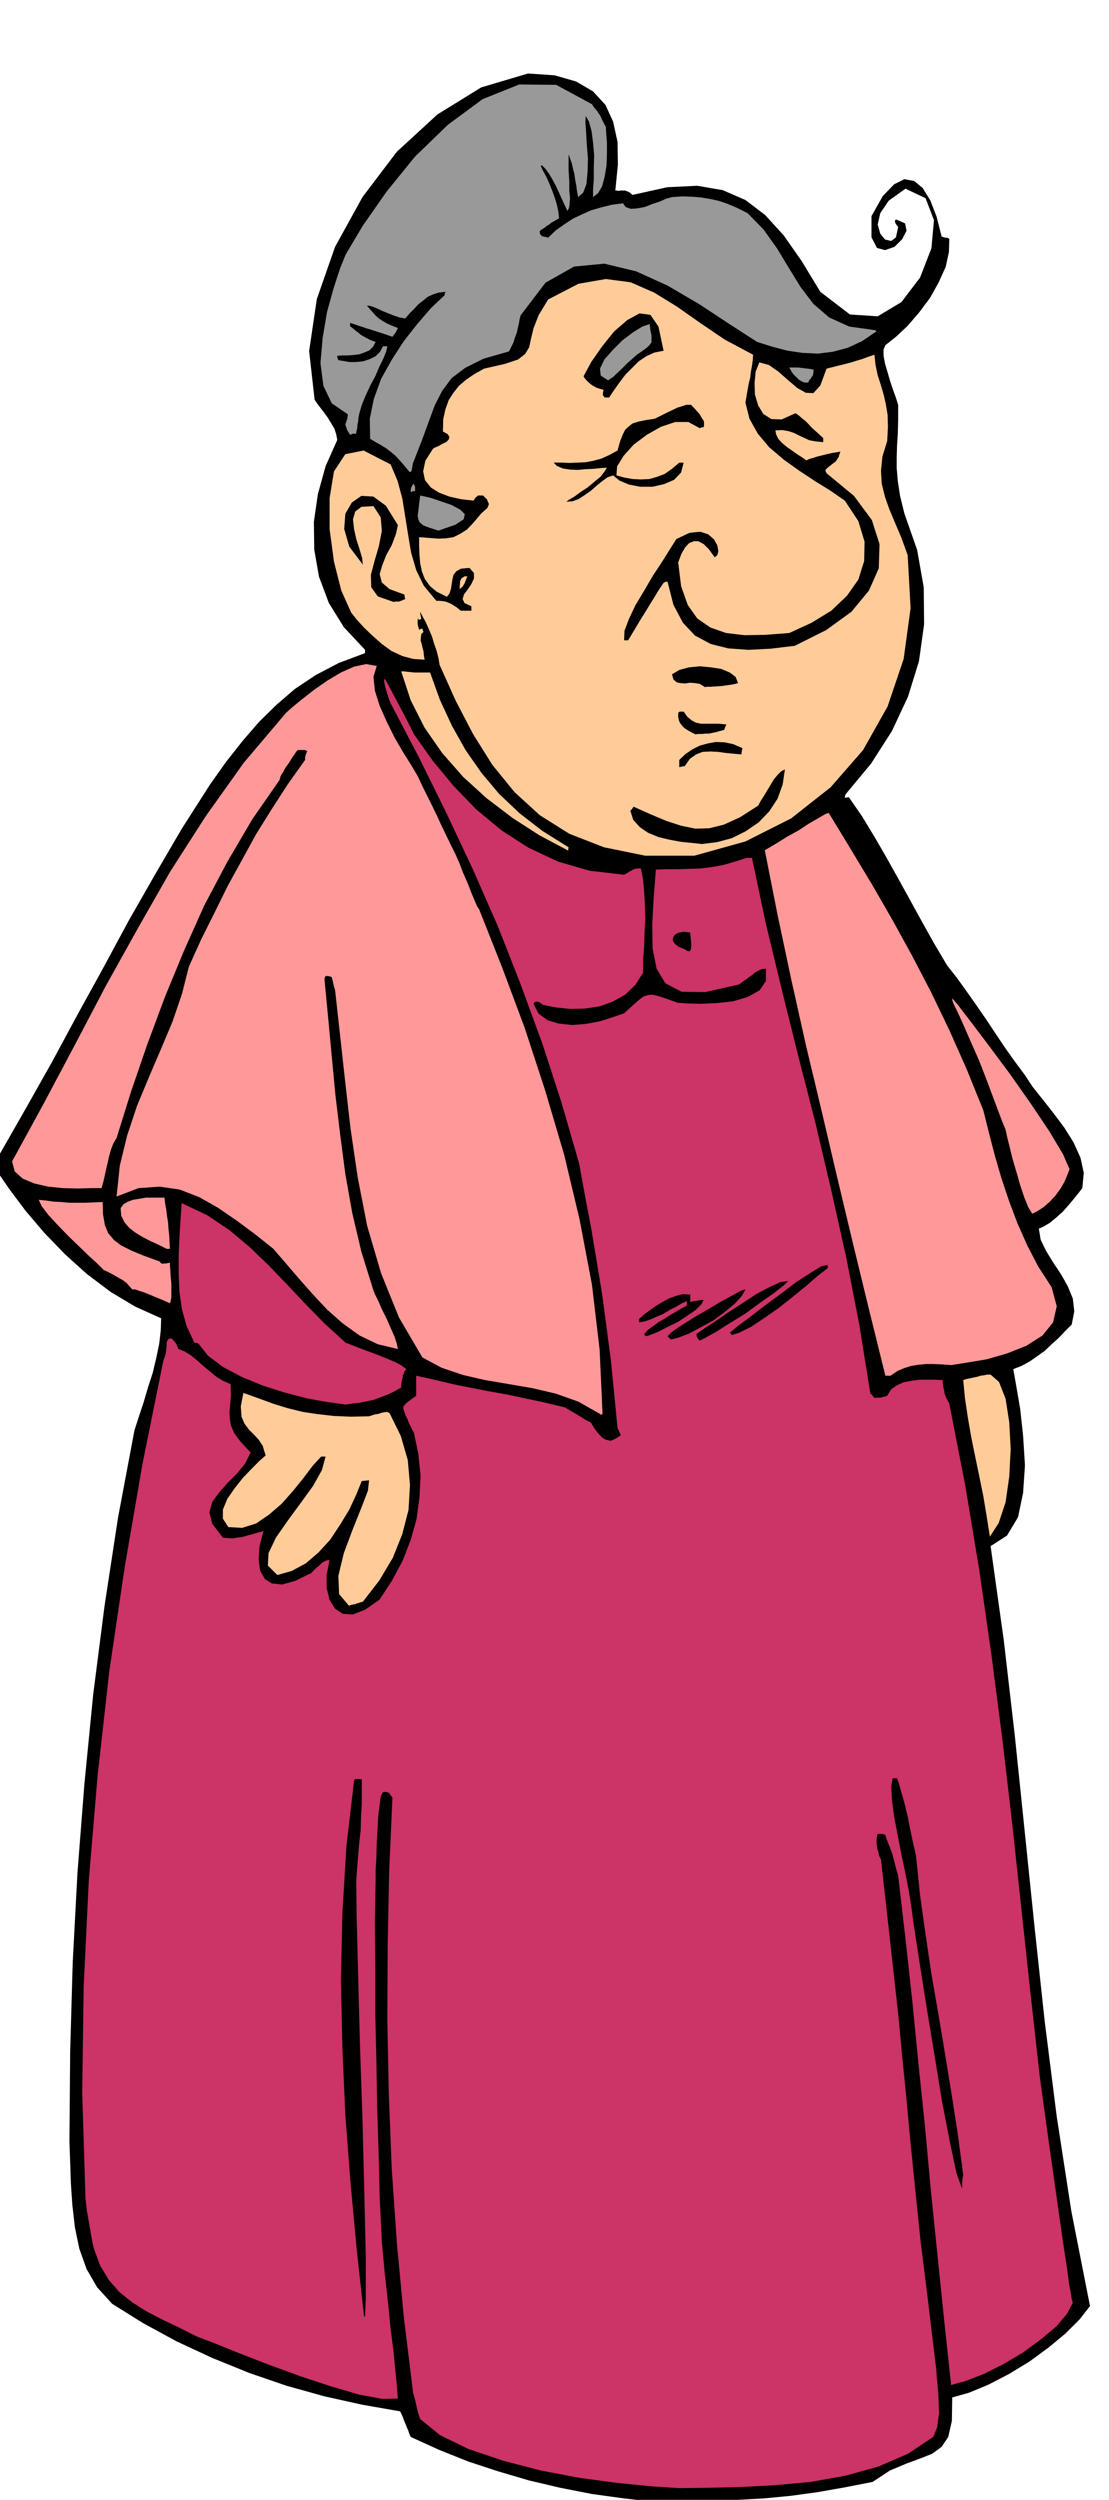
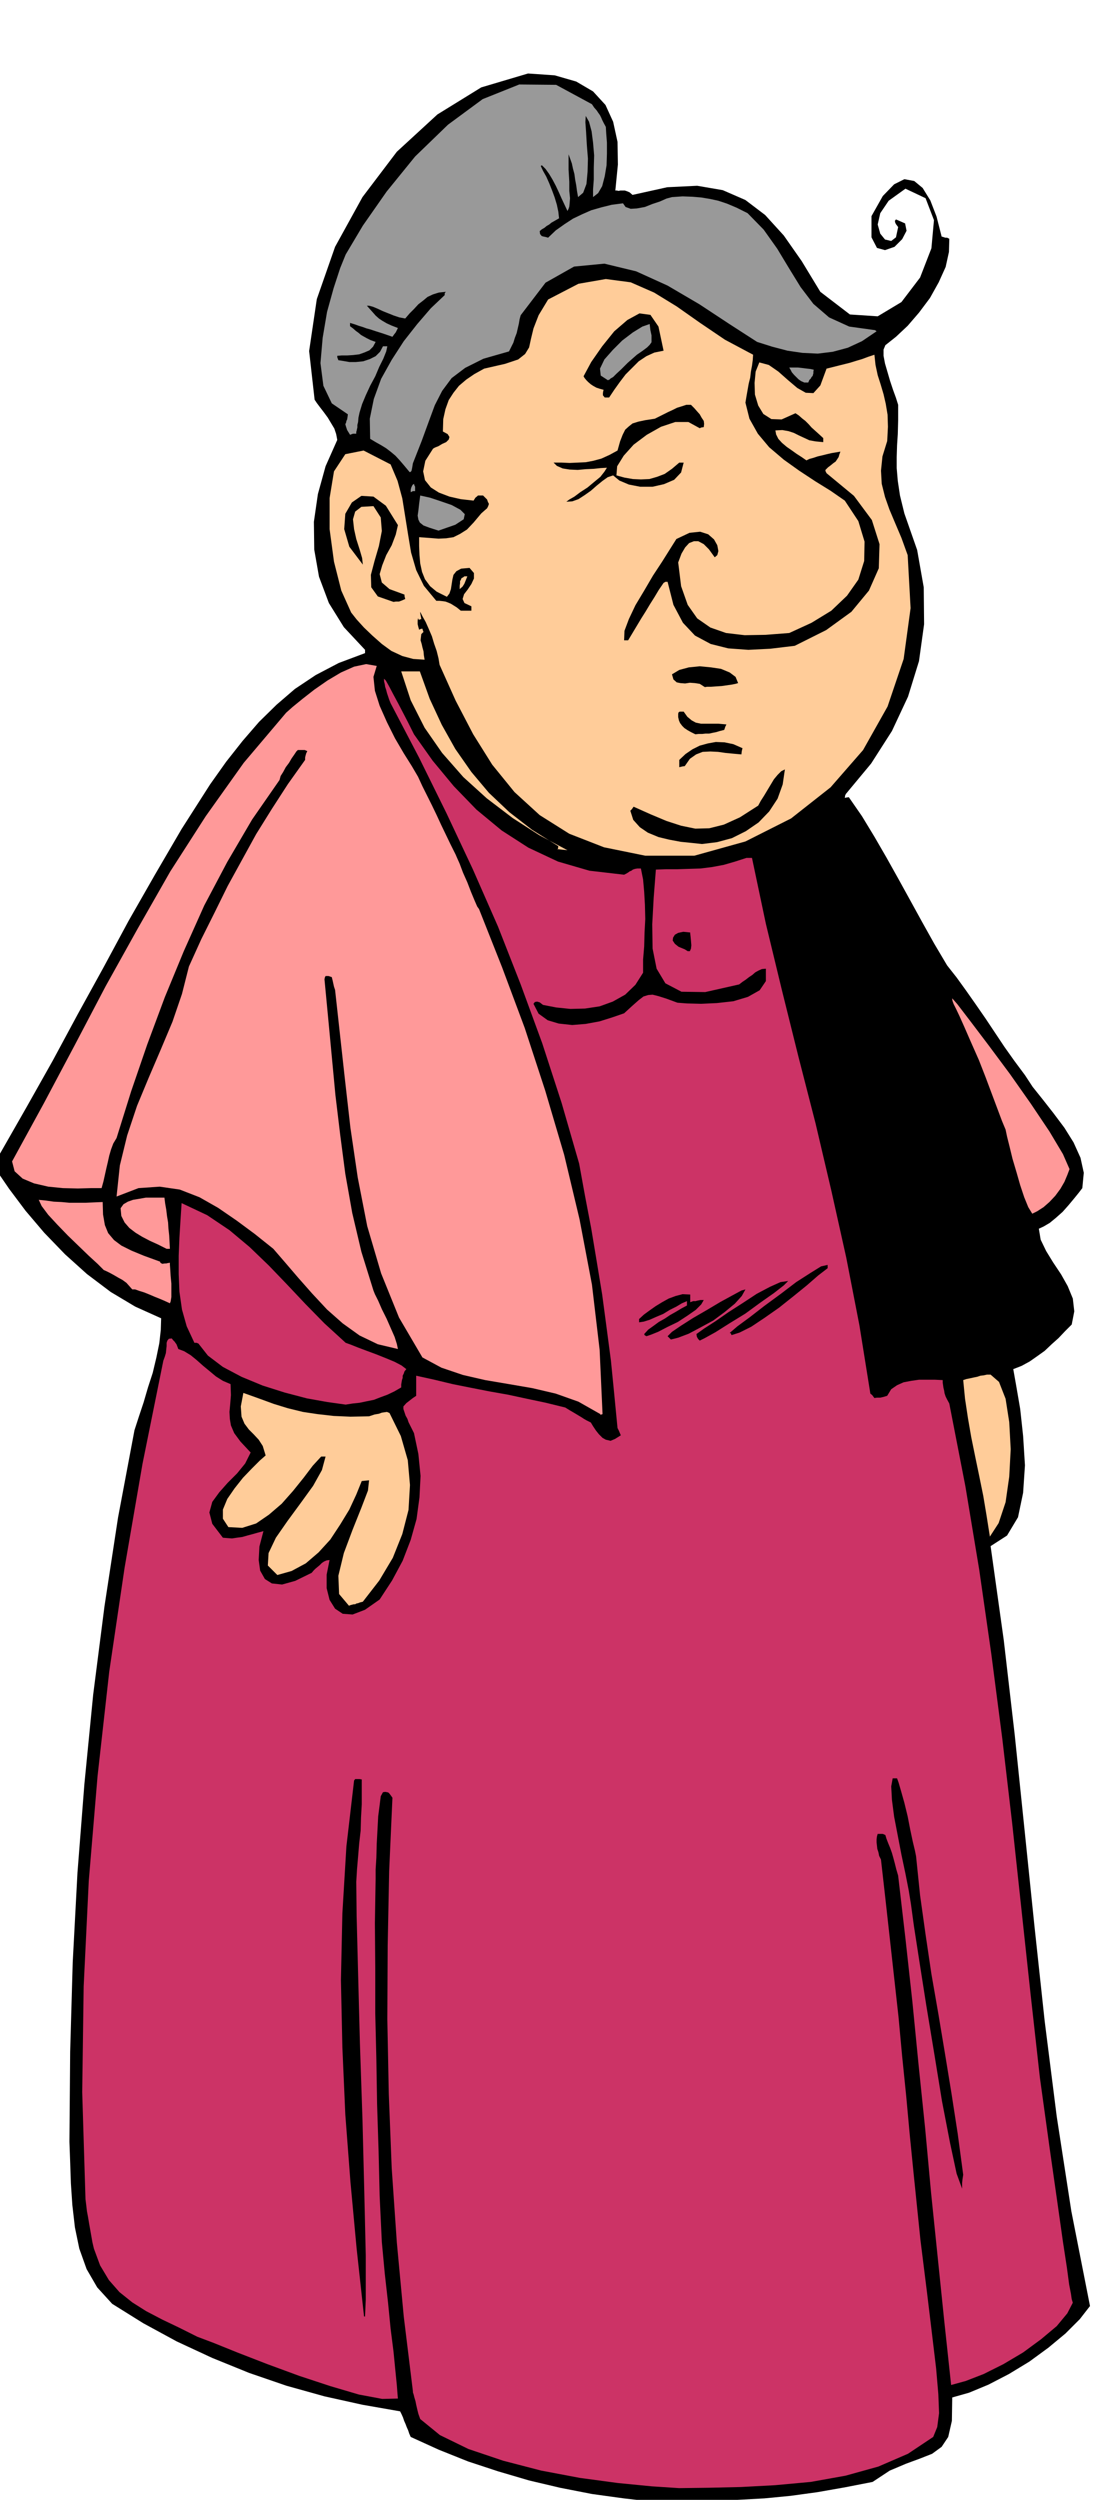
<svg xmlns="http://www.w3.org/2000/svg" fill-rule="evenodd" height="1104.634" preserveAspectRatio="none" stroke-linecap="round" viewBox="0 0 3035 6836" width="490.455">
  <style>.brush1{fill:#000}.pen1{stroke:none}.brush2{fill:#c36}.brush3{fill:#fc9}.brush4{fill:#f99}.brush5{fill:#999}</style>
  <path class="pen1 brush1" d="m1795 6842-88-10-87-12-87-17-85-20-85-25-82-27-80-32-77-35-4-9-3-9-4-9-3-8-4-9-3-9-4-9-4-8-103-18-104-23-104-29-102-35-101-41-97-45-92-50-85-53-41-45-29-50-20-56-12-58-7-61-4-59-2-59-2-55 2-246 7-245 13-245 19-243 24-244 31-242 37-242 45-239 12-37 13-39 12-41 13-40 10-42 8-39 4-36 1-32-71-32-67-40-65-49-60-54-57-59-51-60-45-60-39-57v-6l1-4 1-4 2-3 1-5 3-4 2-7 5-8 72-126 71-126 69-128 70-127 69-128 72-126 73-125 78-122 44-62 45-57 45-52 48-47 50-43 57-38 63-33 72-27v-9l-58-62-41-66-27-72-13-74-1-76 11-76 21-76 32-72-3-16-5-15-9-15-9-15-11-15-10-13-9-12-6-9-15-133 21-142 50-143 75-136 94-124 111-102 120-74 128-38 73 5 59 17 46 27 34 37 21 46 12 55 1 62-7 71h4l5 1 5-1h12l6 2 7 3 8 7 95-21 82-4 70 12 62 27 54 41 51 56 49 70 51 84 81 62 76 5 65-39 51-67 31-80 7-77-23-60-55-26-46 33-23 34-7 31 7 25 13 16 17 4 13-10 6-28-6-8-2-4-1-5 3-4 25 11 4 20-12 23-21 21-26 9-22-6-15-29v-58l31-55 31-32 28-14 27 5 23 19 21 34 17 44 14 55 4 1 6 2h5l6 3-1 36-9 41-19 42-24 43-30 40-31 36-32 30-29 23-5 12v17l4 21 7 24 7 24 8 24 8 22 6 19v43l-1 37-2 31-1 32v30l3 35 6 40 12 49 35 100 18 102 1 101-14 101-30 97-44 94-57 89-69 83-2 4-1 7 4-1 7-1 36 52 34 56 33 57 33 59 32 58 33 60 33 59 35 59 26 33 26 36 26 37 27 39 26 39 26 39 27 38 29 39 21 32 28 35 29 37 30 40 25 40 19 42 9 41-4 42-10 13-13 16-15 18-16 18-18 16-17 14-17 10-13 6 5 30 15 31 19 31 22 33 18 32 14 34 4 35-7 36-18 18-18 19-19 17-19 18-21 15-20 14-22 12-23 9 8 45 11 64 8 74 5 80-5 75-14 67-30 50-45 29 36 257 30 259 27 261 27 262 28 260 33 261 40 259 51 259-28 36-39 39-47 39-52 38-56 34-56 29-53 22-46 13-1 64-10 44-18 27-26 19-33 13-38 14-45 19-47 31-77 15-74 13-73 10-72 7-74 4-73 4-75 1-75 1z" />
  <path class="pen1 brush2" d="m1859 6804-76-5-92-9-104-14-106-20-104-27-95-32-78-38-54-44-5-14-3-12-3-13-2-10-3-10-2-8-2-6v-3l-25-204-19-203-14-203-8-203-4-204 1-202 4-203 9-201-5-7-3-4-3-3-3-1-6-1-6 1-6 11-3 24-4 31-2 38-2 37-1 38-2 32v25l-2 122 1 123v124l3 125 2 123 4 125 3 126 6 126 8 86 9 80 7 71 8 63 5 51 4 40 2 26 1 11-43 1-64-12-78-23-85-28-87-32-80-31-67-27-45-17-50-25-46-22-44-23-38-24-35-28-29-33-24-40-17-46-4-17-3-17-3-17-3-17-3-18-3-16-2-17-2-16-9-293 4-289 14-289 24-286 32-286 42-284 49-284 57-282 4-11 3-10 1-10 1-9v-9l2-6 4-5 8-1 4 5 4 4 2 3 3 4 2 5 3 8 16 6 18 11 16 13 18 16 17 14 18 15 19 12 21 9 1 30-2 25-2 21 1 19 3 18 9 21 17 23 28 30-15 30-22 27-26 26-23 26-19 26-8 29 8 31 29 38 12 1 13 1 13-2 15-2 14-4 15-4 14-4 15-4-11 42-2 37 4 29 13 23 19 12 28 3 36-10 45-22 5-6 5-5 6-5 6-5 6-6 6-4 7-3 8-1-8 40v37l8 32 15 24 21 14 27 2 34-13 40-28 34-52 29-54 22-57 16-57 8-59 3-59-6-60-12-57-5-10-5-10-5-10-3-9-5-9-3-9-3-9v-7l8-9 9-7 9-7 9-6v-55l50 11 50 12 50 10 51 10 51 9 51 11 52 11 53 13 13 8 12 7 10 6 10 6 6 4 7 4 6 3 6 3 6 10 8 12 8 10 10 10 9 5 13 3 12-5 16-10-3-7-2-5-2-4-2-4-9-93-9-91-12-91-12-90-15-91-15-90-17-89-16-88-48-166-53-163-59-161-62-158-69-157-72-153-75-152-78-149-4-10-3-9-3-9-2-8-3-9-1-7-2-8v-7l5 5 9 16 11 21 14 26 13 25 13 25 10 20 7 14 51 72 58 70 62 64 69 57 73 47 81 38 86 25 95 11 6-3 5-3 4-3 5-2 4-3 6-2 6-1h10l6 30 3 34 2 35 1 39-2 37-1 38-3 36v36l-21 33-28 27-34 19-36 13-40 6-40 1-39-4-36-7-9-7-7-2-6 1-4 5 14 27 25 18 30 9 37 4 37-3 38-7 35-11 32-11 23-21 17-15 13-10 13-4 12-1 16 4 22 7 30 11 26 2 39 1 43-2 45-5 40-12 32-18 17-25v-34l-11 1-9 4-9 5-8 7-9 6-9 7-9 6-9 7-93 21-65-1-44-23-24-40-11-55-1-66 4-73 6-77 29-1h30l31-1 32-1 32-4 32-6 31-9 31-10h15l38 180 44 182 45 181 47 183 43 183 41 184 36 185 30 187 5 4 6 8 7-1h9l9-2 10-3 11-18 16-11 18-8 21-4 21-3h44l21 1v7l1 7 1 7 2 8 1 7 3 9 4 8 6 11 44 226 38 229 33 230 30 231 27 231 25 232 25 232 26 233 27 195 21 147 15 106 11 72 6 45 5 26 2 14 3 10-15 29-29 35-43 36-49 36-54 32-54 27-49 19-40 11-19-177-18-175-18-175-16-174-18-174-17-173-19-173-20-172-5-17-4-16-4-15-4-14-5-14-5-12-5-13-3-10-7-3h-14l-2 7-1 8v8l1 9 1 9 3 9 2 10 5 10 12 106 12 108 12 108 12 108 10 108 11 108 10 109 11 110 18 175 18 144 14 116 11 92 6 70 2 52-5 38-11 27-69 46-81 35-90 25-95 17-98 9-94 5-89 2-79 1z" />
  <path class="pen1 brush1" d="m996 6332-20-183-17-183-14-184-8-183-4-184 4-183 11-183 21-180 3-4h12l6 1v68l-2 36-1 36-4 35-3 36-3 35-2 34 1 94 4 156 5 192 7 208 5 200 4 172v120l-2 47-3-1v-2zm1637-347-15-41-18-84-22-114-21-129-22-133-19-121-15-97-8-59-6-37-9-46-11-52-10-52-10-52-6-46-2-37 4-22h12l4 11 7 24 9 32 9 37 7 36 7 33 6 25 3 15 11 107 15 107 16 108 19 109 18 108 18 110 17 110 15 112-2 13-1 10v15z" />
  <path class="pen1 brush3" d="m955 4391-27-32-2-50 15-62 24-64 24-60 18-47 3-28-20 2-15 37-19 41-25 41-27 41-32 35-35 30-39 21-39 11-26-26 2-34 20-42 32-46 36-49 34-47 24-43 10-37h-12l-23 25-25 33-29 36-31 35-35 30-35 24-38 12-38-2-15-23v-25l12-29 20-29 23-29 24-25 22-22 16-14-8-26-11-17-14-15-13-13-12-16-8-19-2-28 7-37 42 15 41 15 39 12 41 10 40 6 44 5 46 2 51-1 15-5 12-2 8-3 7-1 7-1 7 3 31 63 19 66 6 68-4 68-17 66-26 65-37 62-45 58-8 2-5 2-5 1-3 2h-4l-4 1-4 1-5 2zm1754-189-9-57-9-54-11-54-11-53-11-54-9-52-8-53-5-51 9-3 10-2 9-2 10-2 9-3 9-1 9-2h10l23 20 18 46 10 64 4 74-4 75-10 70-19 57-24 37z" />
  <path class="pen1 brush4" d="m1643 3867-60-34-62-22-64-15-64-11-65-11-61-14-59-20-52-28-64-109-49-121-38-129-26-133-20-136-15-132-14-127-13-118-3-9-2-9-2-9-2-8-9-3h-8l-2 4-1 5 10 105 10 106 10 106 13 108 14 107 19 107 25 106 33 106 4 10 9 18 10 23 13 26 11 25 11 25 6 19 3 14-55-13-50-24-46-33-43-38-41-44-38-43-36-42-32-37-50-40-50-37-51-35-51-29-54-21-55-8-58 4-60 23 9-85 20-82 27-81 32-77 33-77 32-76 26-76 19-75 34-75 36-72 36-73 39-71 39-71 43-69 44-68 47-66v-6l1-5 2-7 3-6-7-3h-19l-4 4-6 9-7 10-7 12-9 12-7 13-7 11-3 11-75 108-68 116-63 119-56 125-52 126-48 129-44 128-40 128-9 15-6 16-5 17-4 18-4 17-4 18-4 18-5 18h-29l-36 1-41-1-40-4-39-9-31-13-22-20-7-27 87-159 85-160 84-160 88-158 89-156 97-151 104-146 116-137 18-16 27-22 32-25 36-25 37-22 36-16 33-7 29 5-9 30 4 38 13 41 20 45 22 44 24 41 22 35 17 29 12 26 13 26 13 26 13 27 12 26 13 27 13 27 14 28 3 7 8 18 9 24 12 27 10 26 10 24 7 16 5 7 63 159 62 166 56 171 52 176 42 176 34 179 21 178 8 176-6 2v-2z" />
  <path class="pen1 brush2" d="m946 3841-50-7-56-10-61-16-60-19-58-24-51-27-41-31-26-33-5-2h-6l-21-45-13-46-7-49-2-48v-50l2-49 3-49 3-46 70 33 61 41 55 46 53 51 50 52 50 53 52 53 58 53 14 5 20 8 24 9 27 10 25 10 24 10 19 10 13 10-5 6-2 6-3 6v6l-2 6-1 6-1 6v8l-19 11-19 9-19 7-18 7-20 4-19 4-19 2-19 3z" />
-   <path class="pen1 brush4" d="m2423 3762-45-182-44-181-43-180-42-179-43-180-40-179-38-179-35-177 12-7 22-13 27-17 31-17 29-19 26-15 19-11 9-3 59 97 59 98 56 97 55 100 52 100 50 104 47 106 45 111 15 60 16 62 18 62 21 63 23 61 27 61 30 58 37 57 14 52-10 44-29 36-44 28-53 21-55 16-54 9-44 7-25-2-23-1h-21l-20 2-20 3-19 6-19 8-19 13h-14z" />
  <path class="pen1 brush1" d="m1915 3666-4-4-2-3-2-4-1-7 21-15 31-20 36-25 39-25 38-25 36-19 29-13 21-3-12 12-27 21-37 26-41 30-44 27-38 24-29 16-14 7zm-79-3-5-5-4-4 12-12 25-17 33-21 38-22 37-22 33-18 24-13 11-3-10 18-19 21-28 23-31 23-35 19-32 17-29 11-20 5zm-67-9-5-3-1-3 11-12 14-10 15-11 16-9 15-10 16-9 15-9 15-8v-12l-14 6-15 9-18 9-18 11-19 8-18 8-16 5-13 2v-9l13-12 15-11 17-12 18-11 18-10 19-7 19-5 21 1v21l8-3h7l3-1 5-1 5-1h9l-7 12-15 15-23 16-26 17-29 14-25 13-20 8-12 4zm233-3-2-5-3-1 21-18 34-25 40-31 45-33 42-32 39-25 29-18 18-4v9l-26 20-31 27-37 30-39 31-40 28-36 24-32 16-22 7z" />
  <path class="pen1 brush4" d="m465 3564-13-6-14-6-15-6-14-6-15-6-13-4-11-4h-8l-8-9-8-9-11-8-11-6-12-7-11-6-10-5-7-3-17-17-24-22-28-27-29-28-29-30-25-27-18-24-8-17 20 2 21 3 21 1 22 2h44l23-1 24-1 1 34 5 29 9 22 16 19 20 15 28 14 34 14 44 16 1 3 5 3 7-1h4l4-1 6-1v6l1 13 1 17 2 21v37l-2 12-2 5z" />
  <path class="pen1 brush4" d="m456 3415-24-12-22-10-21-11-18-11-17-13-13-15-9-18-2-21 8-11 12-7 14-5 18-3 17-3h51l2 16 3 17 2 17 3 18 1 17 2 18 1 18 1 19h-9zm2369-96-11-18-11-27-11-33-10-35-11-37-8-33-7-28-4-19-10-24-9-24-9-24-9-24-9-24-9-24-9-23-9-23-23-52-17-39-13-29-9-19-7-14-3-8-1-5v-3l14 16 36 47 50 66 58 78 57 81 51 76 37 62 18 41-6 16-8 19-11 19-14 19-16 17-16 14-17 11-14 7z" />
  <path class="pen1 brush1" d="m1874 2596-17-7-10-8-6-9 1-8 5-8 9-5 14-3 19 2v3l1 9 1 11 1 12-1 9-3 7h-6l-8-5z" />
  <path class="pen1 brush3" d="m1766 2340-113-23-95-37-81-51-69-63-61-75-52-83-48-92-44-98-3-18-5-20-7-20-6-20-9-21-8-18-9-16-6-12v4l1 5 1 5 1 6-5 1-1 2-3-5v-1l-1 7v10l1 4 1 4 2 7 4-2 5-1 1 4 2 5-6 6-1 8-1 9 3 10 2 9 3 11 1 11 2 12-31-2-30-8-30-14-26-19-26-23-23-22-20-22-15-19-27-60-20-79-12-89v-85l12-73 31-47 50-10 74 38 19 45 13 48 8 50 8 50 8 48 14 48 21 43 34 41h9l9 1 7 1 8 3 7 3 8 5 8 5 11 9h29v-12l-19-9-5-11 4-13 10-13 10-15 7-15v-15l-12-14-23 2-13 7-8 10-3 13-2 13-2 13-4 12-7 9-28-14-18-15-14-19-8-20-5-23-2-23-1-25v-24l28 2 25 2 21-1 20-3 18-9 19-12 18-19 21-25 9-8 7-6 3-6 2-6-3-6-2-6-6-6-5-5h-14l-2 2-5 4-5 8-35-4-31-7-29-11-22-14-16-20-5-24 6-29 21-33 5-3 10-4 10-6 11-5 7-7 2-7-5-8-13-7 1-34 6-27 9-25 13-20 15-19 20-17 22-15 27-15 57-13 36-12 19-15 11-18 5-23 7-29 14-36 26-43 83-43 75-13 68 9 64 28 62 38 64 45 68 46 77 41-1 15-2 15-3 16-2 17-4 16-3 17-3 17-3 18 11 44 23 41 31 37 40 34 42 30 44 29 42 26 39 27 37 56 17 56-1 53-16 51-31 44-43 41-54 33-61 28-65 5-57 1-51-6-43-15-36-25-26-37-18-51-8-65 9-24 10-17 11-12 13-5h12l15 8 14 14 16 22 7-6 3-11-3-16-9-16-16-14-22-7-29 3-36 17-17 27-22 35-25 38-24 41-24 40-18 38-12 32-1 26h11l12-20 12-20 12-20 12-19 12-20 12-19 12-20 13-19 5-3h6l16 63 26 49 33 35 43 23 48 12 55 4 60-3 67-8 86-43 69-50 48-58 27-61 2-66-21-66-49-66-75-62-3-6v-3l7-7 8-6 6-5 7-5 4-6 4-6 2-7 3-8-12 2-12 2-13 3-12 3-13 3-12 4-11 3-8 4-13-9-14-9-14-10-13-9-13-11-10-11-6-12-2-11 19-1 17 3 15 5 14 7 13 6 15 7 17 3 21 2v-11l-12-11-10-9-10-9-8-9-9-9-9-7-9-8-9-6-38 17-28-1-22-14-14-23-9-30-1-32 3-31 10-25 26 7 26 18 26 23 26 22 23 13 21 1 19-21 17-46 16-4 16-4 16-4 16-4 16-5 17-5 16-6 18-6 3 28 6 28 8 25 8 27 6 26 5 30 1 33-2 39-13 42-4 39 2 36 9 36 12 34 16 38 17 40 17 47 8 145-19 139-44 130-67 119-89 102-108 85-125 63-140 39h-134z" />
-   <path class="pen1 brush3" d="m1553 2325-77-41-73-47-71-54-64-58-58-66-48-69-38-75-26-79h8l9 1 9 1 10 1h43l27 75 33 71 37 66 44 63 48 57 56 53 62 48 72 45-1 6v3h-1l-1-1z" />
+   <path class="pen1 brush3" d="m1553 2325-77-41-73-47-71-54-64-58-58-66-48-69-38-75-26-79h8h43l27 75 33 71 37 66 44 63 48 57 56 53 62 48 72 45-1 6v3h-1l-1-1z" />
  <path class="pen1 brush1" d="m1921 2308-28-3-30-3-32-6-29-7-29-12-22-15-18-20-8-25 4-4 5-7 47 21 43 18 40 13 39 8 38-1 40-10 44-20 50-32 7-13 9-14 9-15 9-15 9-15 10-12 10-10 10-5-6 41-14 39-23 35-29 30-35 24-38 19-41 11-41 5zm-62-210v-20l17-16 19-13 20-10 22-6 22-4 24 1 24 5 25 11-2 8-1 9-22-2-21-2-21-3-21-1-21 1-18 7-17 12-14 20-7 1-8 2zm44-90-12-6-9-5-9-6-6-6-6-8-3-7-2-9v-9l1-4 3-2h11l10 14 12 10 11 6 14 3h48l22 2-3 6-3 9-12 3-10 3-10 2-9 2h-10l-9 1h-10l-9 1zm26-129-14-9-13-2-14-1-13 2-13-1-10-2-9-8-4-14 20-12 26-7 30-3 31 3 27 4 24 10 16 12 7 17-7 2-10 2-14 2-14 2-15 1-14 1h-11l-6 1zm-852-233-43-15-18-25-1-34 10-38 12-41 8-41-3-37-20-31-33 2-17 13-6 21 3 27 6 27 9 28 7 24 2 18-37-49-14-48 3-42 18-31 26-18 33 2 34 25 33 53-6 26-11 29-15 27-11 28-7 24 6 23 21 18 41 15v4l2 8-9 4-8 3h-9l-6 1z" />
  <path class="pen1 brush3" d="M1258 1611v-9l1-7v-6l2-3 2-5 4-2 4-3h8l-4 10-4 10-5 8-8 7z" />
  <path class="pen1 brush5" d="m1200 1451-25-8-16-6-10-8-4-8-2-11 2-14 2-18 3-23 27 6 30 10 29 10 24 13 12 12-3 14-23 15-46 16z" />
  <path class="pen1 brush1" d="m1550 1372 8-6 14-8 16-12 20-13 18-15 17-14 11-14 7-11-17 1-19 2-22 1-22 2-22-1-19-3-16-7-9-9h22l22 1 22-1 22-1 21-4 22-6 22-10 22-12 7-25 7-18 7-14 10-9 10-8 16-5 19-4 26-4 12-6 12-6 12-6 13-6 12-6 13-4 12-4h13l3 3 6 6 7 8 8 9 5 9 6 9 1 8-1 9-7 1-4 2-31-17h-36l-39 13-39 22-36 27-27 30-18 29-2 25 22 6 23 4 22 1 23-1 21-6 21-8 20-14 20-17h12l-7 27-19 20-28 12-31 7h-34l-31-6-26-11-17-14-15 5-14 10-16 13-16 14-17 12-17 11-17 6-16 1z" />
  <path class="pen1 brush5" d="M1124 1346v-7l1-4 1-3 1-2 2-4 4-3 1 4 2 4v12h-6l-6 3zm-3-55-15-18-12-14-12-13-12-10-13-10-13-8-16-9-15-9-1-55 11-54 20-55 29-52 33-51 37-47 37-43 38-36v-5l3-4-19 2-16 5-15 7-12 10-13 10-12 13-12 12-12 14-16-3-15-5-15-6-15-6-15-7-12-5-11-3h-6l8 9 9 10 7 8 9 8 9 6 12 7 13 6 18 7-3 6-3 6-4 5-5 7-26-9-19-6-15-5-11-3-11-4-10-3-11-4-13-4v9l8 6 8 7 7 5 7 6 7 4 9 5 10 5 14 5-7 13-10 10-14 6-14 5-17 2-16 1h-15l-12 1v4l3 8 13 2 17 3h18l20-2 18-6 16-8 12-12 8-15h12l-3 14-8 20-11 22-11 26-14 26-12 26-10 24-7 23-3 14-1 12-2 8v7l-1 4-1 5-1 3v5h-9l-8 3-8-13-3-9-2-7 2-4 1-5 2-4 1-6 1-8-44-30-23-48-8-62 6-69 12-71 18-65 18-55 15-37 47-79 65-93 78-96 90-87 95-70 100-40 101 1 98 53 6 9 7 8 4 6 5 7 3 6 3 7 4 8 6 11 1 17 2 26v30l-1 32-5 30-7 27-11 19-14 11v-21l2-27v-32l1-34-3-35-4-31-7-26-9-16-1 17 2 28 2 34 3 38-1 36-3 33-9 24-14 12-3-17-2-15-3-16-2-15-4-15-3-14-5-14-4-11v42l2 33v25l2 20-1 13-1 10-2 6-3 6-8-17-8-17-8-18-8-17-9-17-9-15-10-14-10-10-2 1-1 1 6 13 9 16 8 18 8 20 7 19 6 20 4 19 2 18-7 4-7 4-7 4-6 5-7 4-6 5-7 4-6 5 1 8 4 5 2 1 4 1 5 1 7 2 21-20 24-17 23-15 25-12 25-11 28-8 28-7 31-4 7 10 14 5 17-1 22-4 20-8 21-7 18-8 15-4 29-2 27 1 24 2 24 4 23 5 24 8 26 11 30 15 44 45 37 52 32 53 32 52 35 46 43 37 55 25 72 10v1l3 2-40 27-39 18-41 11-41 5-42-2-41-6-42-11-41-13-76-49-82-54-87-51-86-39-87-21-83 8-78 44-68 89-3 11-2 12-3 13-3 13-5 13-4 13-6 12-6 12-70 20-50 25-37 28-26 35-20 39-17 46-19 52-24 61-1 6-1 6-1 5-1 4-3 3h-2z" />
  <path class="pen1 brush1" d="m1655 1087-5-6v-6l1-6 1-3-11-3-9-3-9-5-6-4-7-6-5-5-5-6-3-5 21-39 30-43 33-41 36-31 33-18 30 4 22 32 14 66-25 5-22 10-21 14-18 18-18 18-16 21-15 21-14 21h-12z" />
  <path class="pen1 brush5" d="m2201 1046-9-4-7-5-6-6-6-6-6-7-3-6-3-5-1-2h24l9 1 8 1 8 1 9 1 9 2-1 5v5l-1 3-1 4-3 3-2 4-4 4-3 7h-11zm-537-6-20-13-2-19 12-25 23-26 26-26 29-22 26-16 20-7 2 17 3 14v19l-5 7-7 7-12 9-16 11-25 22-18 18-13 12-9 9-7 4-3 3-3 1-1 1z" />
</svg>